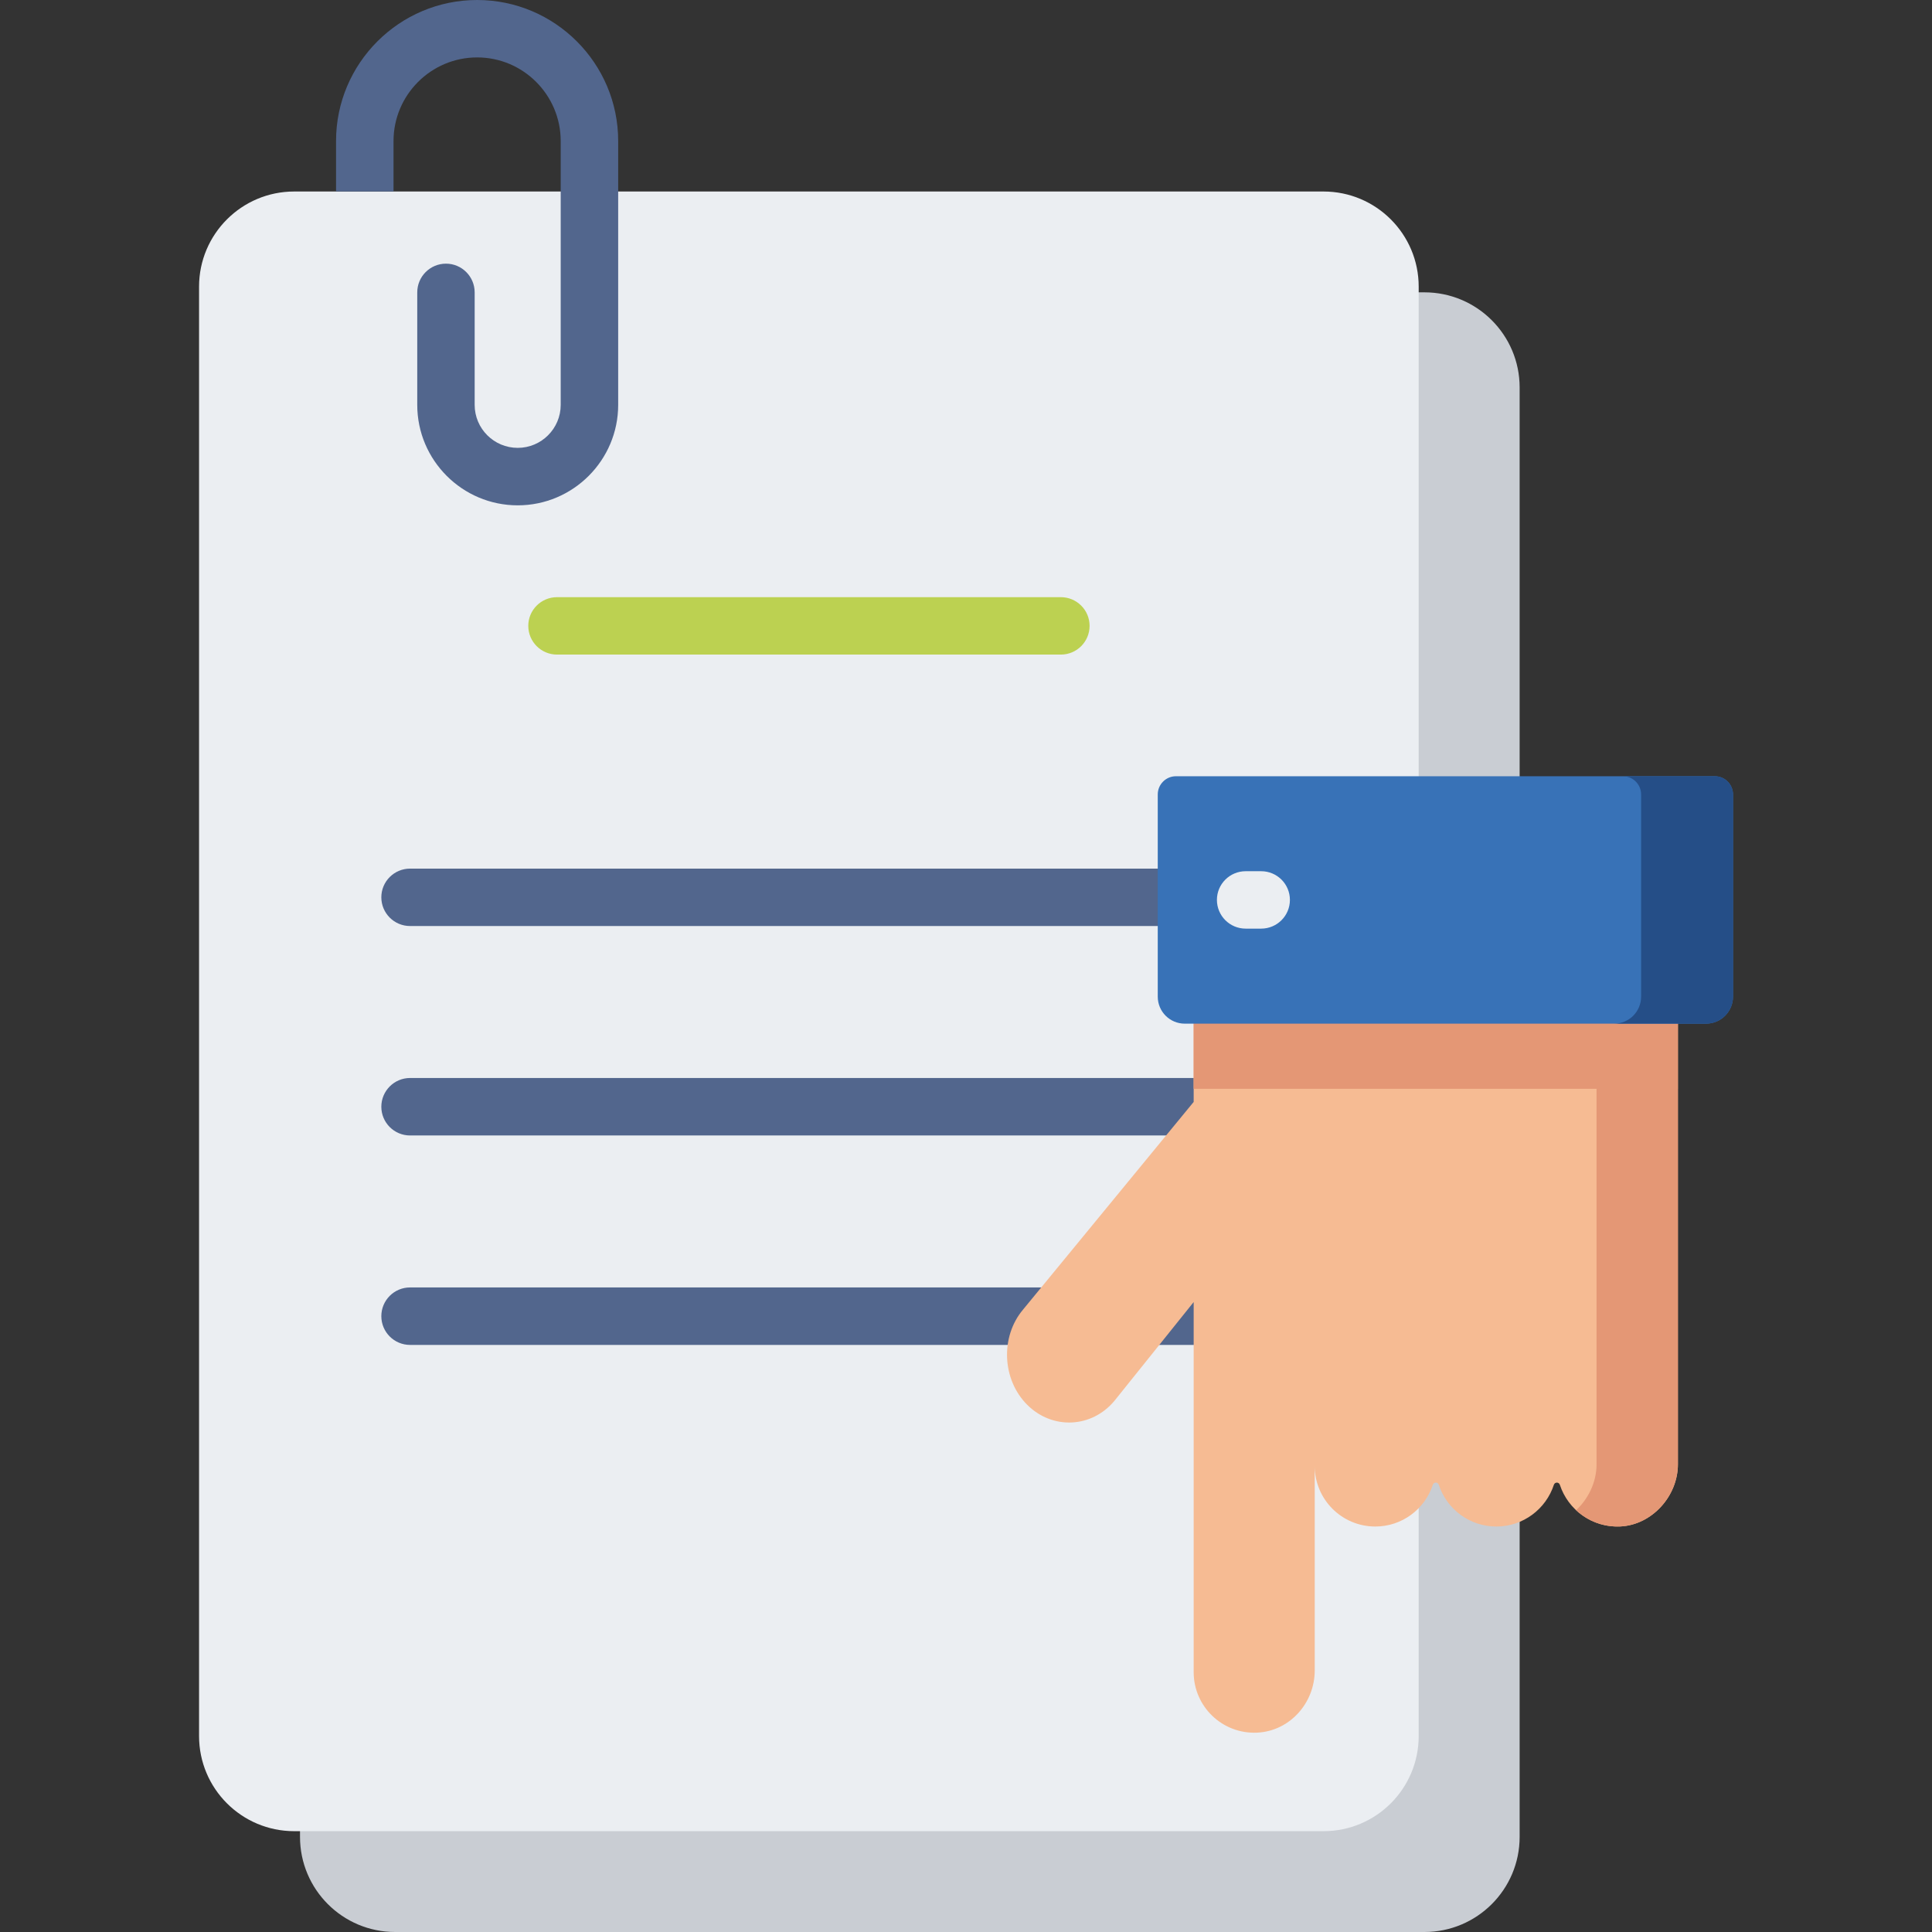
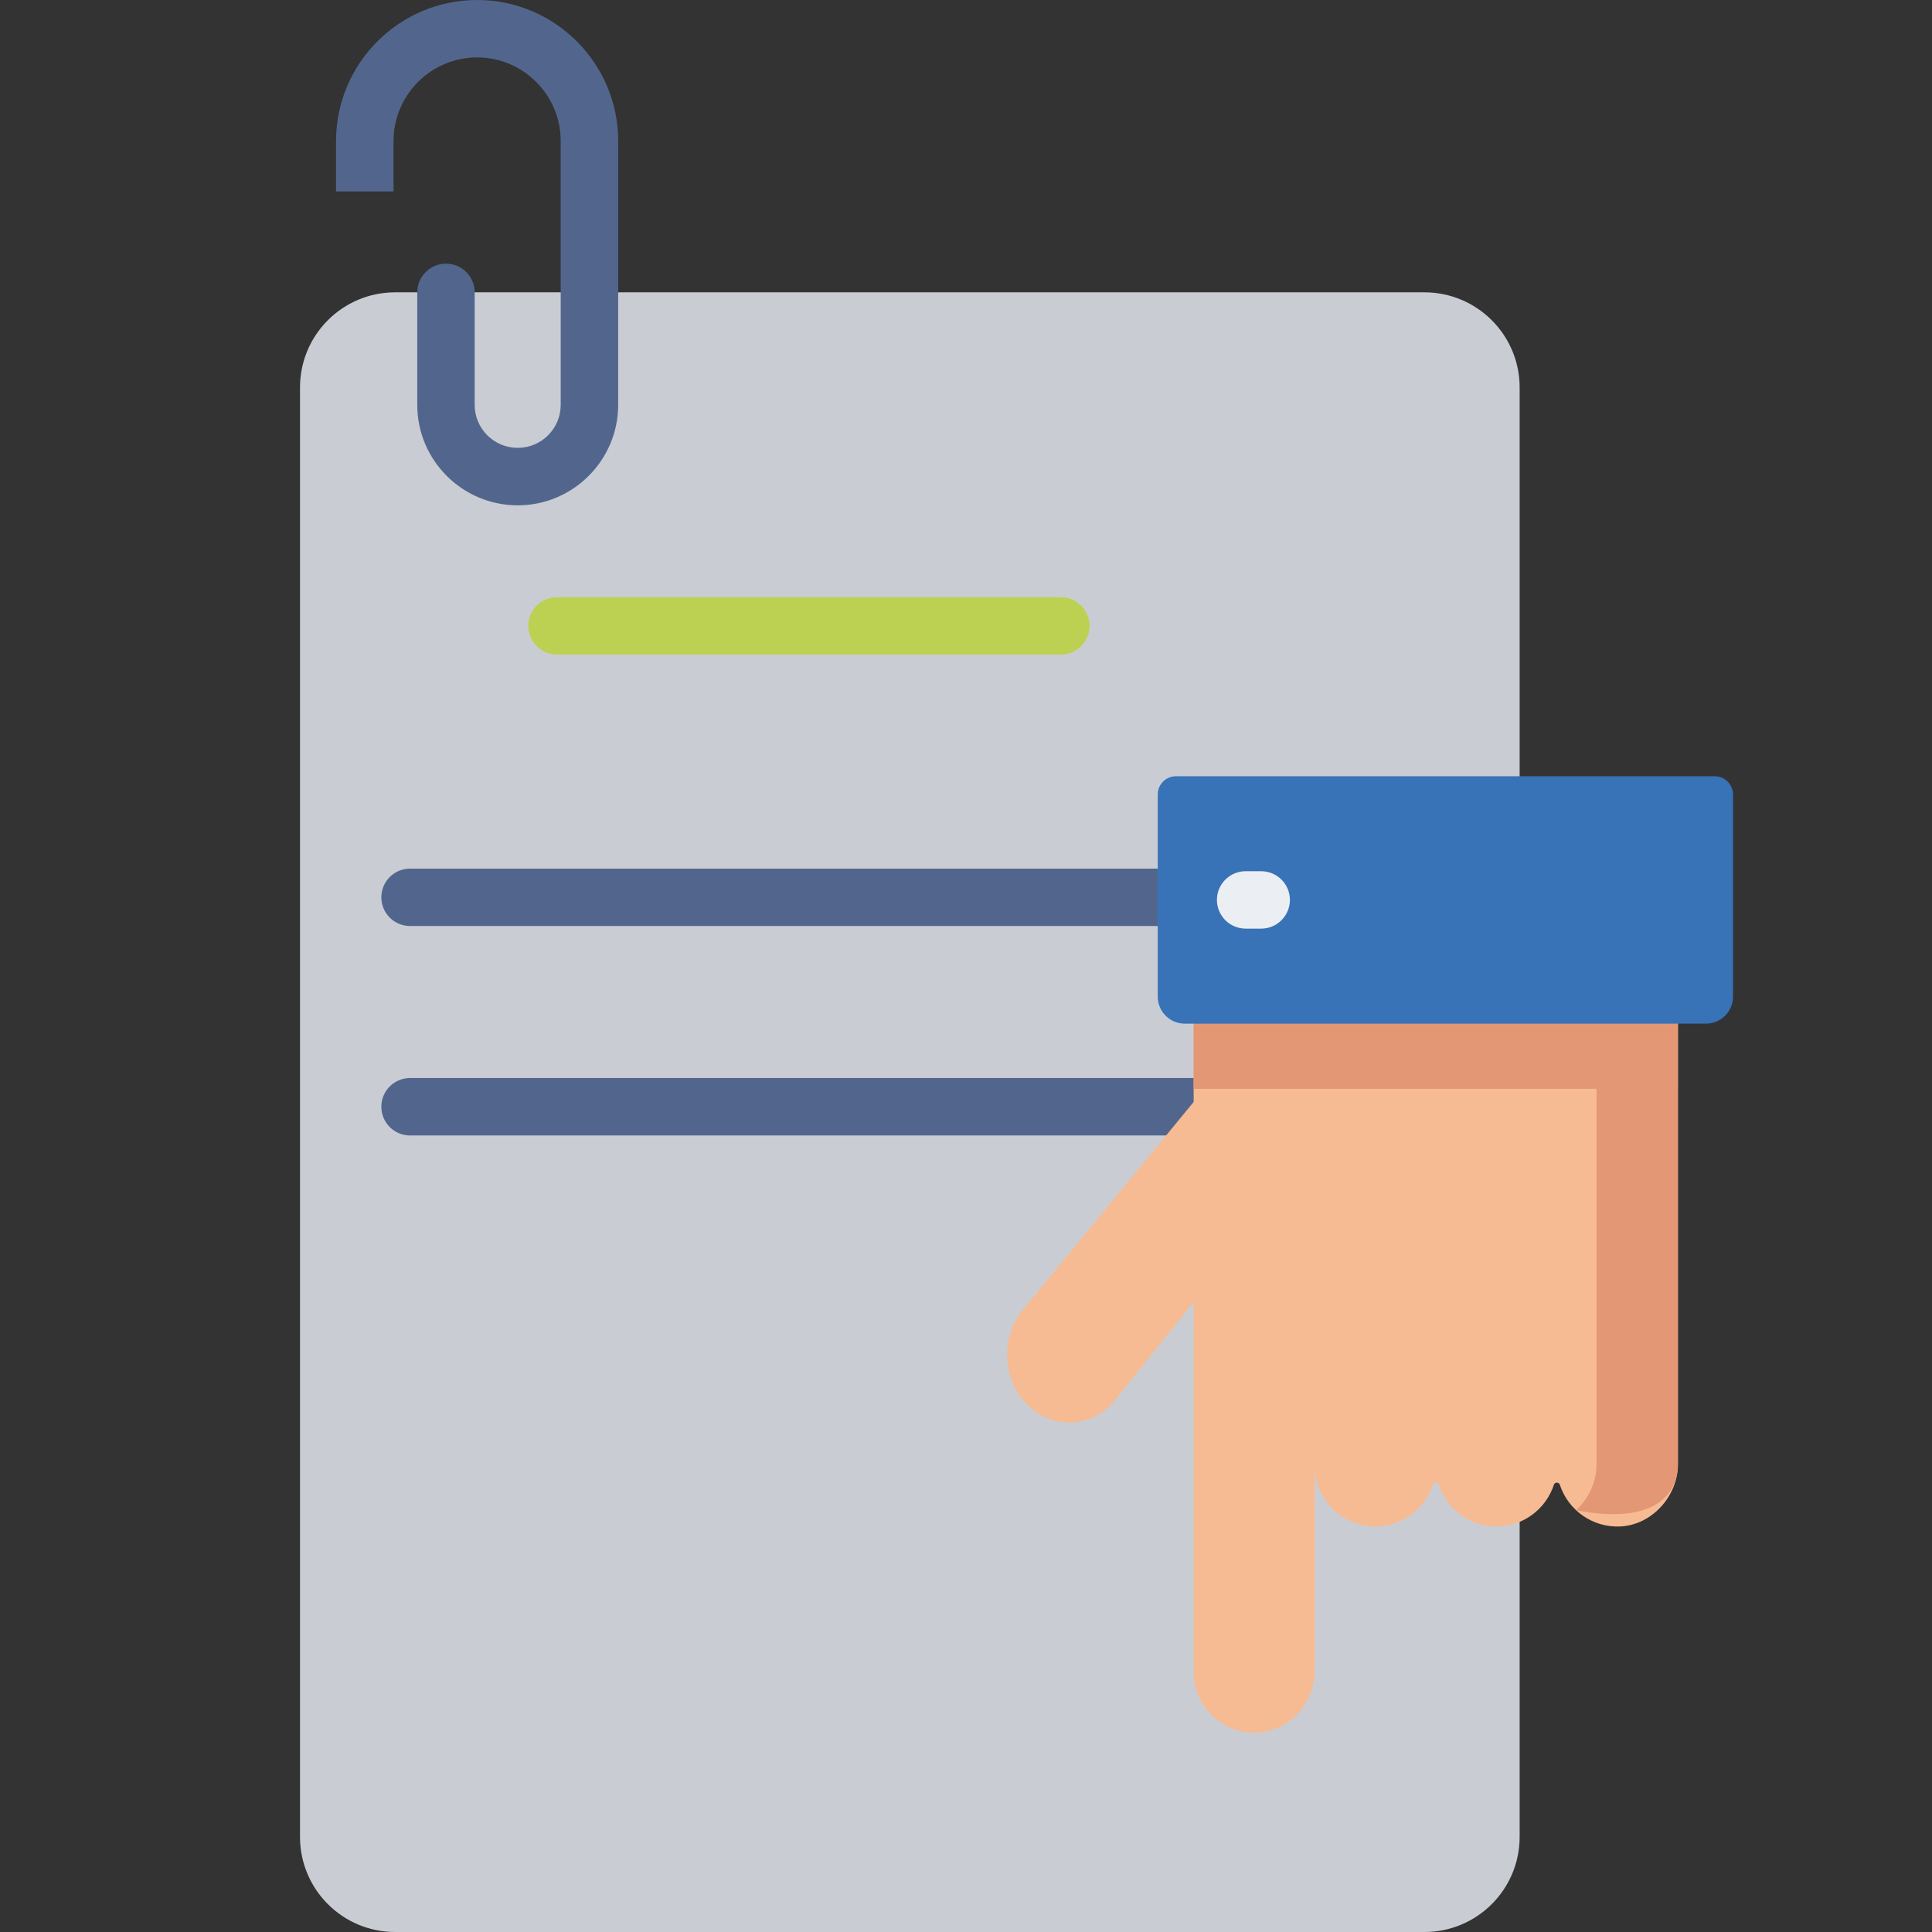
<svg xmlns="http://www.w3.org/2000/svg" width="32" height="32" viewBox="0 0 32 32" fill="none">
  <rect x="0" y="0" width="32" height="32" fill="#333333" stroke="none" />
  <g clip-path="url(#clip0_5644_11569)">
    <path d="M4.969 6.418V30.424C4.969 31.294 5.674 32 6.545 32H23.593C24.464 32 25.17 31.295 25.17 30.424V6.418C25.17 5.548 24.464 4.842 23.593 4.842H6.545C5.674 4.842 4.969 5.548 4.969 6.418Z" fill="#C9CDD3" />
-     <path d="M3.297 4.748V28.754C3.297 29.625 4.003 30.33 4.873 30.33H21.922C22.792 30.33 23.498 29.625 23.498 28.754V4.748C23.498 3.878 22.792 3.172 21.922 3.172H4.873C4.003 3.172 3.297 3.878 3.297 4.748Z" fill="#EBEEF2" />
    <path d="M17.571 10.842H9.226C8.963 10.842 8.75 10.629 8.75 10.366C8.75 10.104 8.963 9.891 9.226 9.891H17.571C17.834 9.891 18.047 10.104 18.047 10.366C18.047 10.629 17.834 10.842 17.571 10.842Z" fill="#BCD151" />
    <path d="M20.004 15.338H6.792C6.529 15.338 6.316 15.125 6.316 14.862C6.316 14.6 6.529 14.387 6.792 14.387H20.004C20.267 14.387 20.48 14.6 20.48 14.862C20.48 15.125 20.267 15.338 20.004 15.338Z" fill="#52668D" />
    <path d="M20.004 18.807H6.792C6.529 18.807 6.316 18.594 6.316 18.331C6.316 18.069 6.529 17.855 6.792 17.855H20.004C20.267 17.855 20.48 18.068 20.48 18.331C20.48 18.594 20.267 18.807 20.004 18.807Z" fill="#52668D" />
-     <path d="M20.004 22.276H6.792C6.529 22.276 6.316 22.063 6.316 21.8C6.316 21.537 6.529 21.324 6.792 21.324H20.004C20.267 21.324 20.48 21.537 20.48 21.8C20.48 22.063 20.267 22.276 20.004 22.276Z" fill="#52668D" />
    <path d="M26.838 25.283C26.372 25.305 25.972 25.008 25.836 24.593C25.82 24.544 25.753 24.545 25.737 24.593C25.606 24.994 25.229 25.284 24.784 25.284C24.339 25.284 23.962 24.994 23.831 24.593C23.815 24.544 23.748 24.544 23.732 24.593C23.601 24.994 23.224 25.284 22.779 25.284C22.225 25.284 21.776 24.835 21.776 24.281V27.668C21.776 28.208 21.362 28.673 20.822 28.698C20.247 28.725 19.771 28.266 19.771 27.697V21.566L18.457 23.204C18.079 23.655 17.429 23.683 17.013 23.267C16.597 22.851 16.566 22.142 16.944 21.692L19.771 18.251V16.502H27.792V20.972V22.488V24.253C27.792 24.779 27.363 25.258 26.838 25.283Z" fill="#F6BB93" />
    <path d="M27.79 16.504H19.77V18.034H27.79V16.504Z" fill="#E49775" />
-     <path d="M26.444 16.502V20.972V22.488V24.253C26.444 24.544 26.312 24.821 26.105 25.014C26.296 25.191 26.554 25.296 26.837 25.283C27.363 25.258 27.791 24.779 27.791 24.253V22.488V20.972V16.502H26.444Z" fill="#E49775" />
+     <path d="M26.444 16.502V20.972V22.488V24.253C26.444 24.544 26.312 24.821 26.105 25.014C27.363 25.258 27.791 24.779 27.791 24.253V22.488V20.972V16.502H26.444Z" fill="#E49775" />
    <path d="M28.403 12.857H19.477C19.311 12.857 19.176 12.992 19.176 13.159V16.507C19.176 16.755 19.376 16.955 19.624 16.955H28.257C28.504 16.955 28.704 16.755 28.704 16.507V13.159C28.704 12.992 28.57 12.857 28.403 12.857Z" fill="#3872B7" />
-     <path d="M28.403 12.857H26.881C27.047 12.857 27.182 12.992 27.182 13.159V16.507C27.182 16.755 26.982 16.955 26.734 16.955H28.257C28.504 16.955 28.705 16.755 28.705 16.507V13.159C28.704 12.992 28.57 12.857 28.403 12.857Z" fill="#254E87" />
    <path d="M20.889 15.381H20.632C20.369 15.381 20.156 15.168 20.156 14.905C20.156 14.643 20.369 14.43 20.632 14.43H20.889C21.152 14.43 21.365 14.643 21.365 14.905C21.365 15.168 21.152 15.381 20.889 15.381Z" fill="#EBEEF2" />
    <path d="M7.903 0C6.614 0 5.566 1.048 5.566 2.336V3.171H6.518V2.336C6.518 1.573 7.139 0.951 7.903 0.951C8.666 0.951 9.287 1.573 9.287 2.336V6.706C9.287 7.098 8.968 7.418 8.575 7.418C8.182 7.418 7.862 7.099 7.862 6.706V4.843C7.862 4.58 7.649 4.367 7.387 4.367C7.124 4.367 6.911 4.58 6.911 4.843V6.706C6.911 7.623 7.657 8.37 8.575 8.37C9.492 8.37 10.239 7.623 10.239 6.706V2.336C10.239 1.048 9.191 0 7.903 0Z" fill="#52668D" />
  </g>
  <defs>
    <clipPath id="clip0_5644_11569">
      <rect width="32" height="32" fill="white" />
    </clipPath>
  </defs>
</svg>